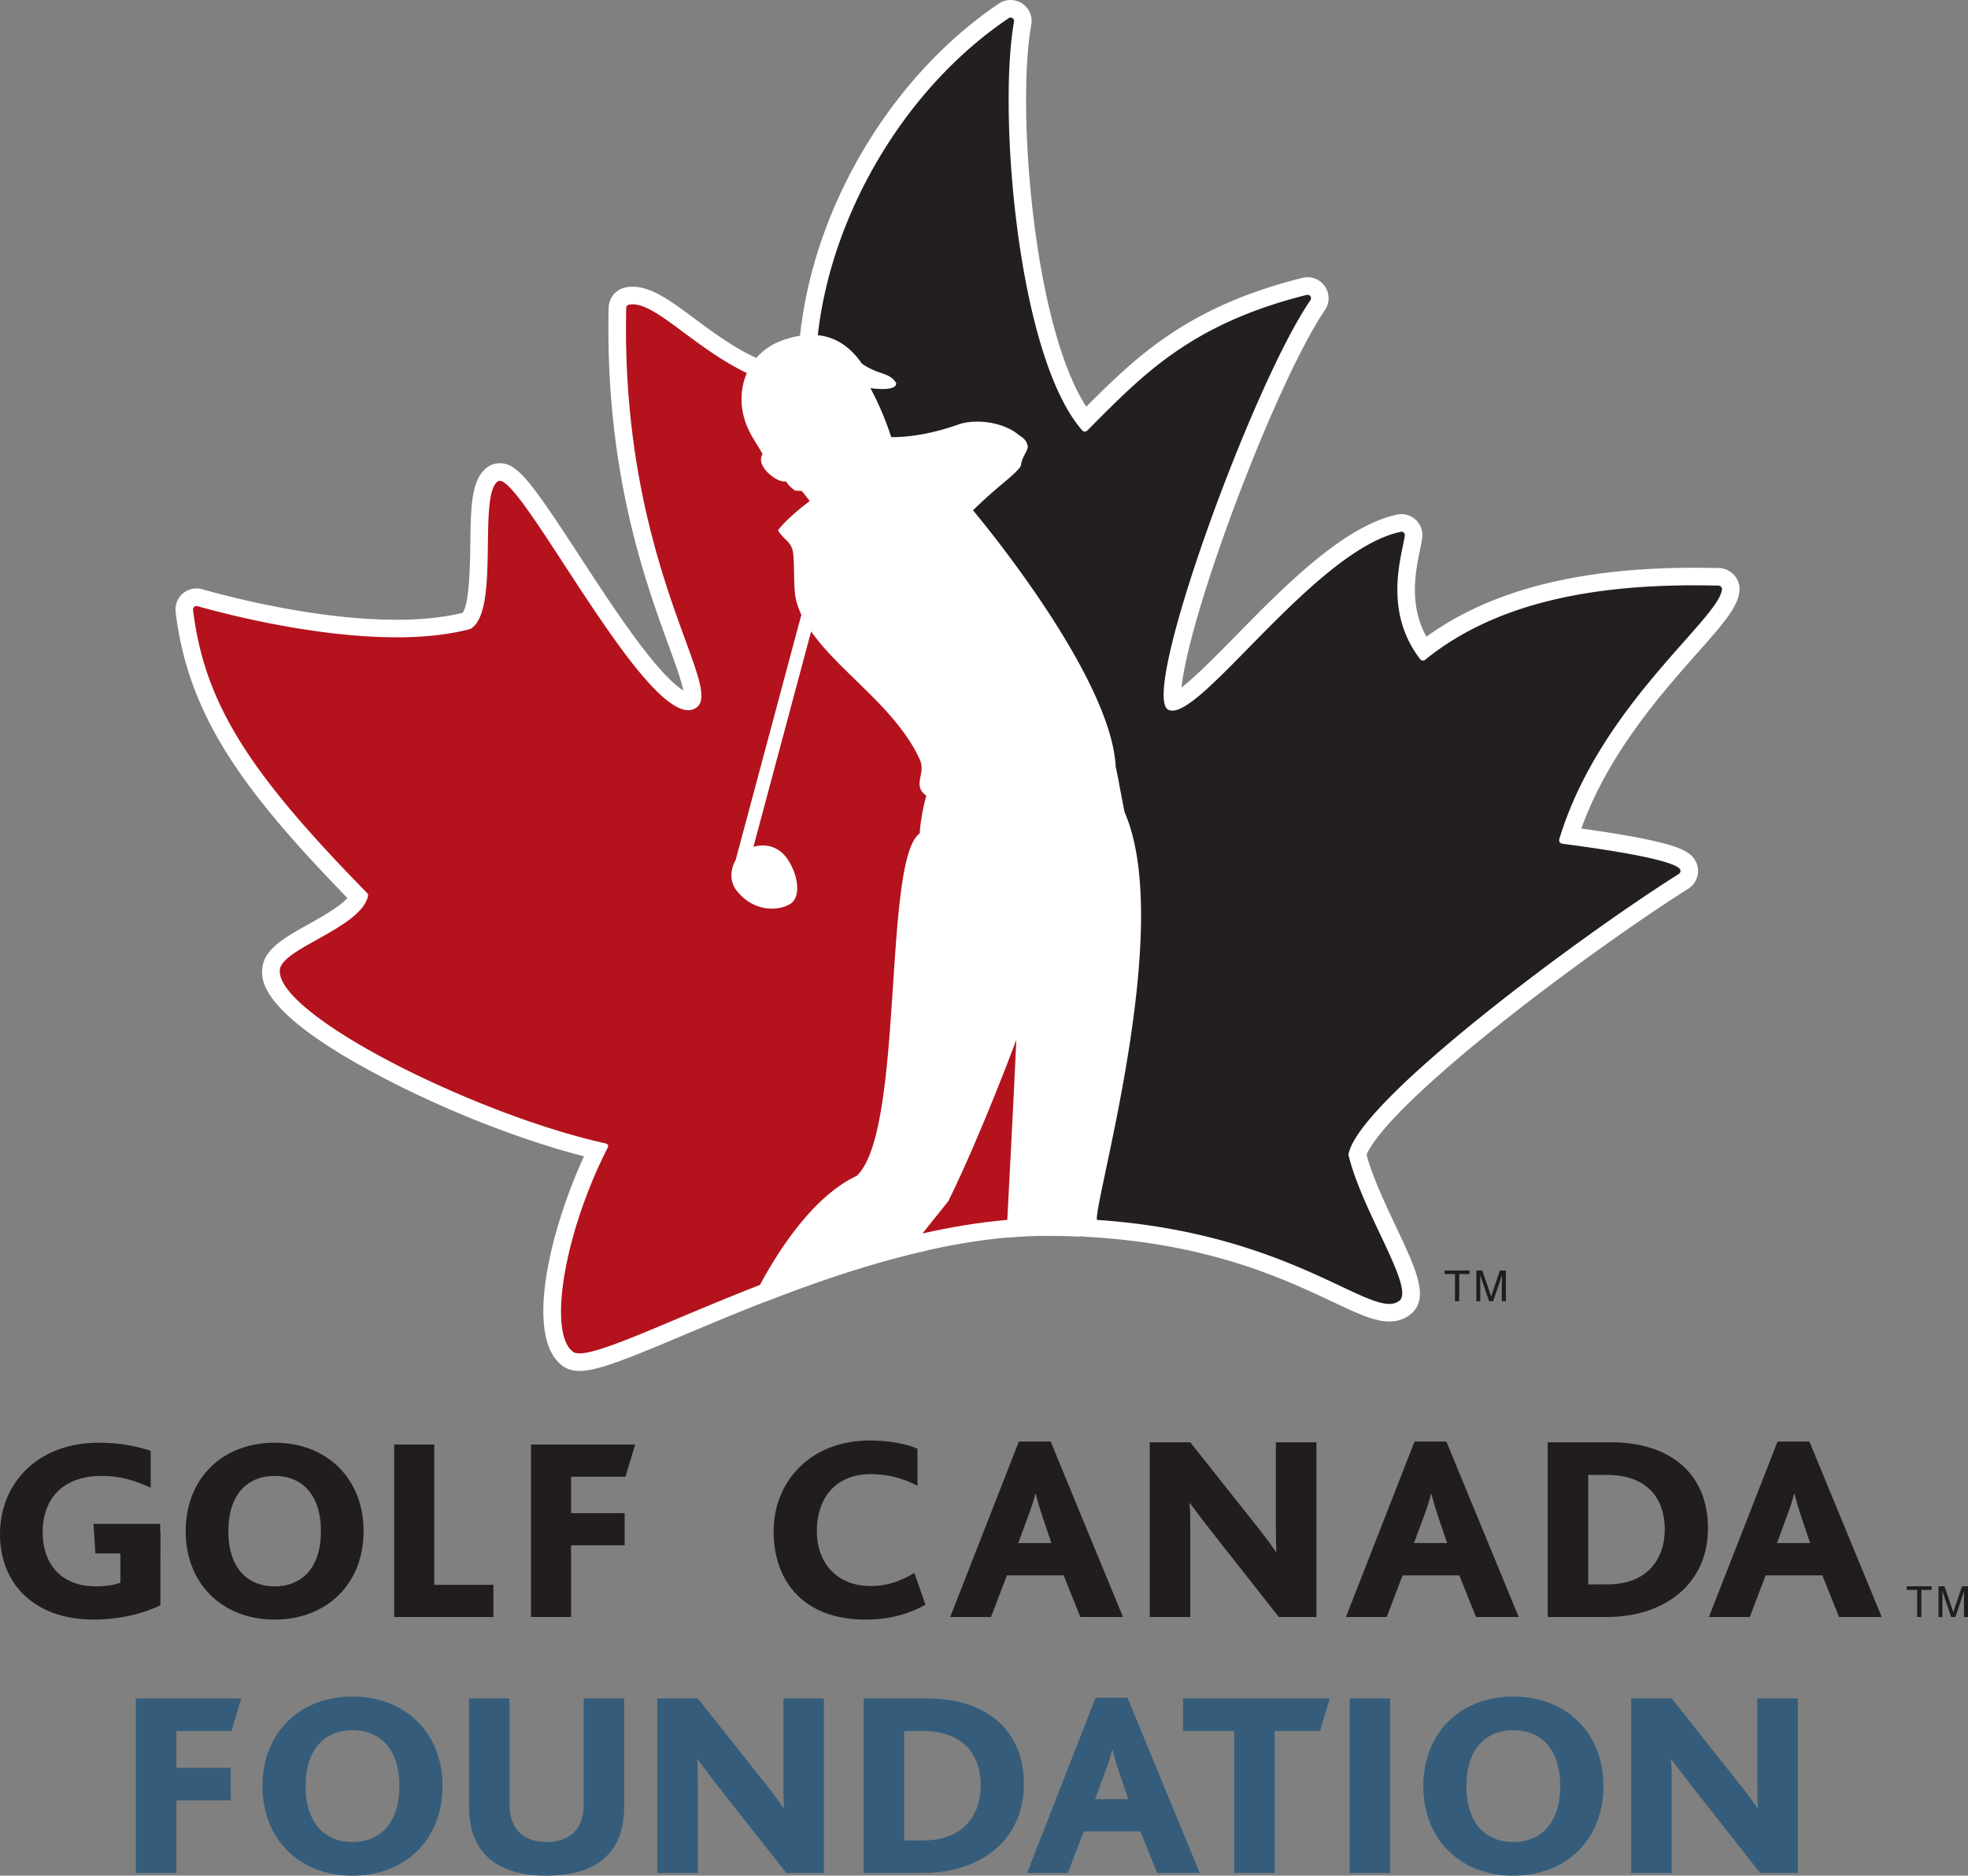
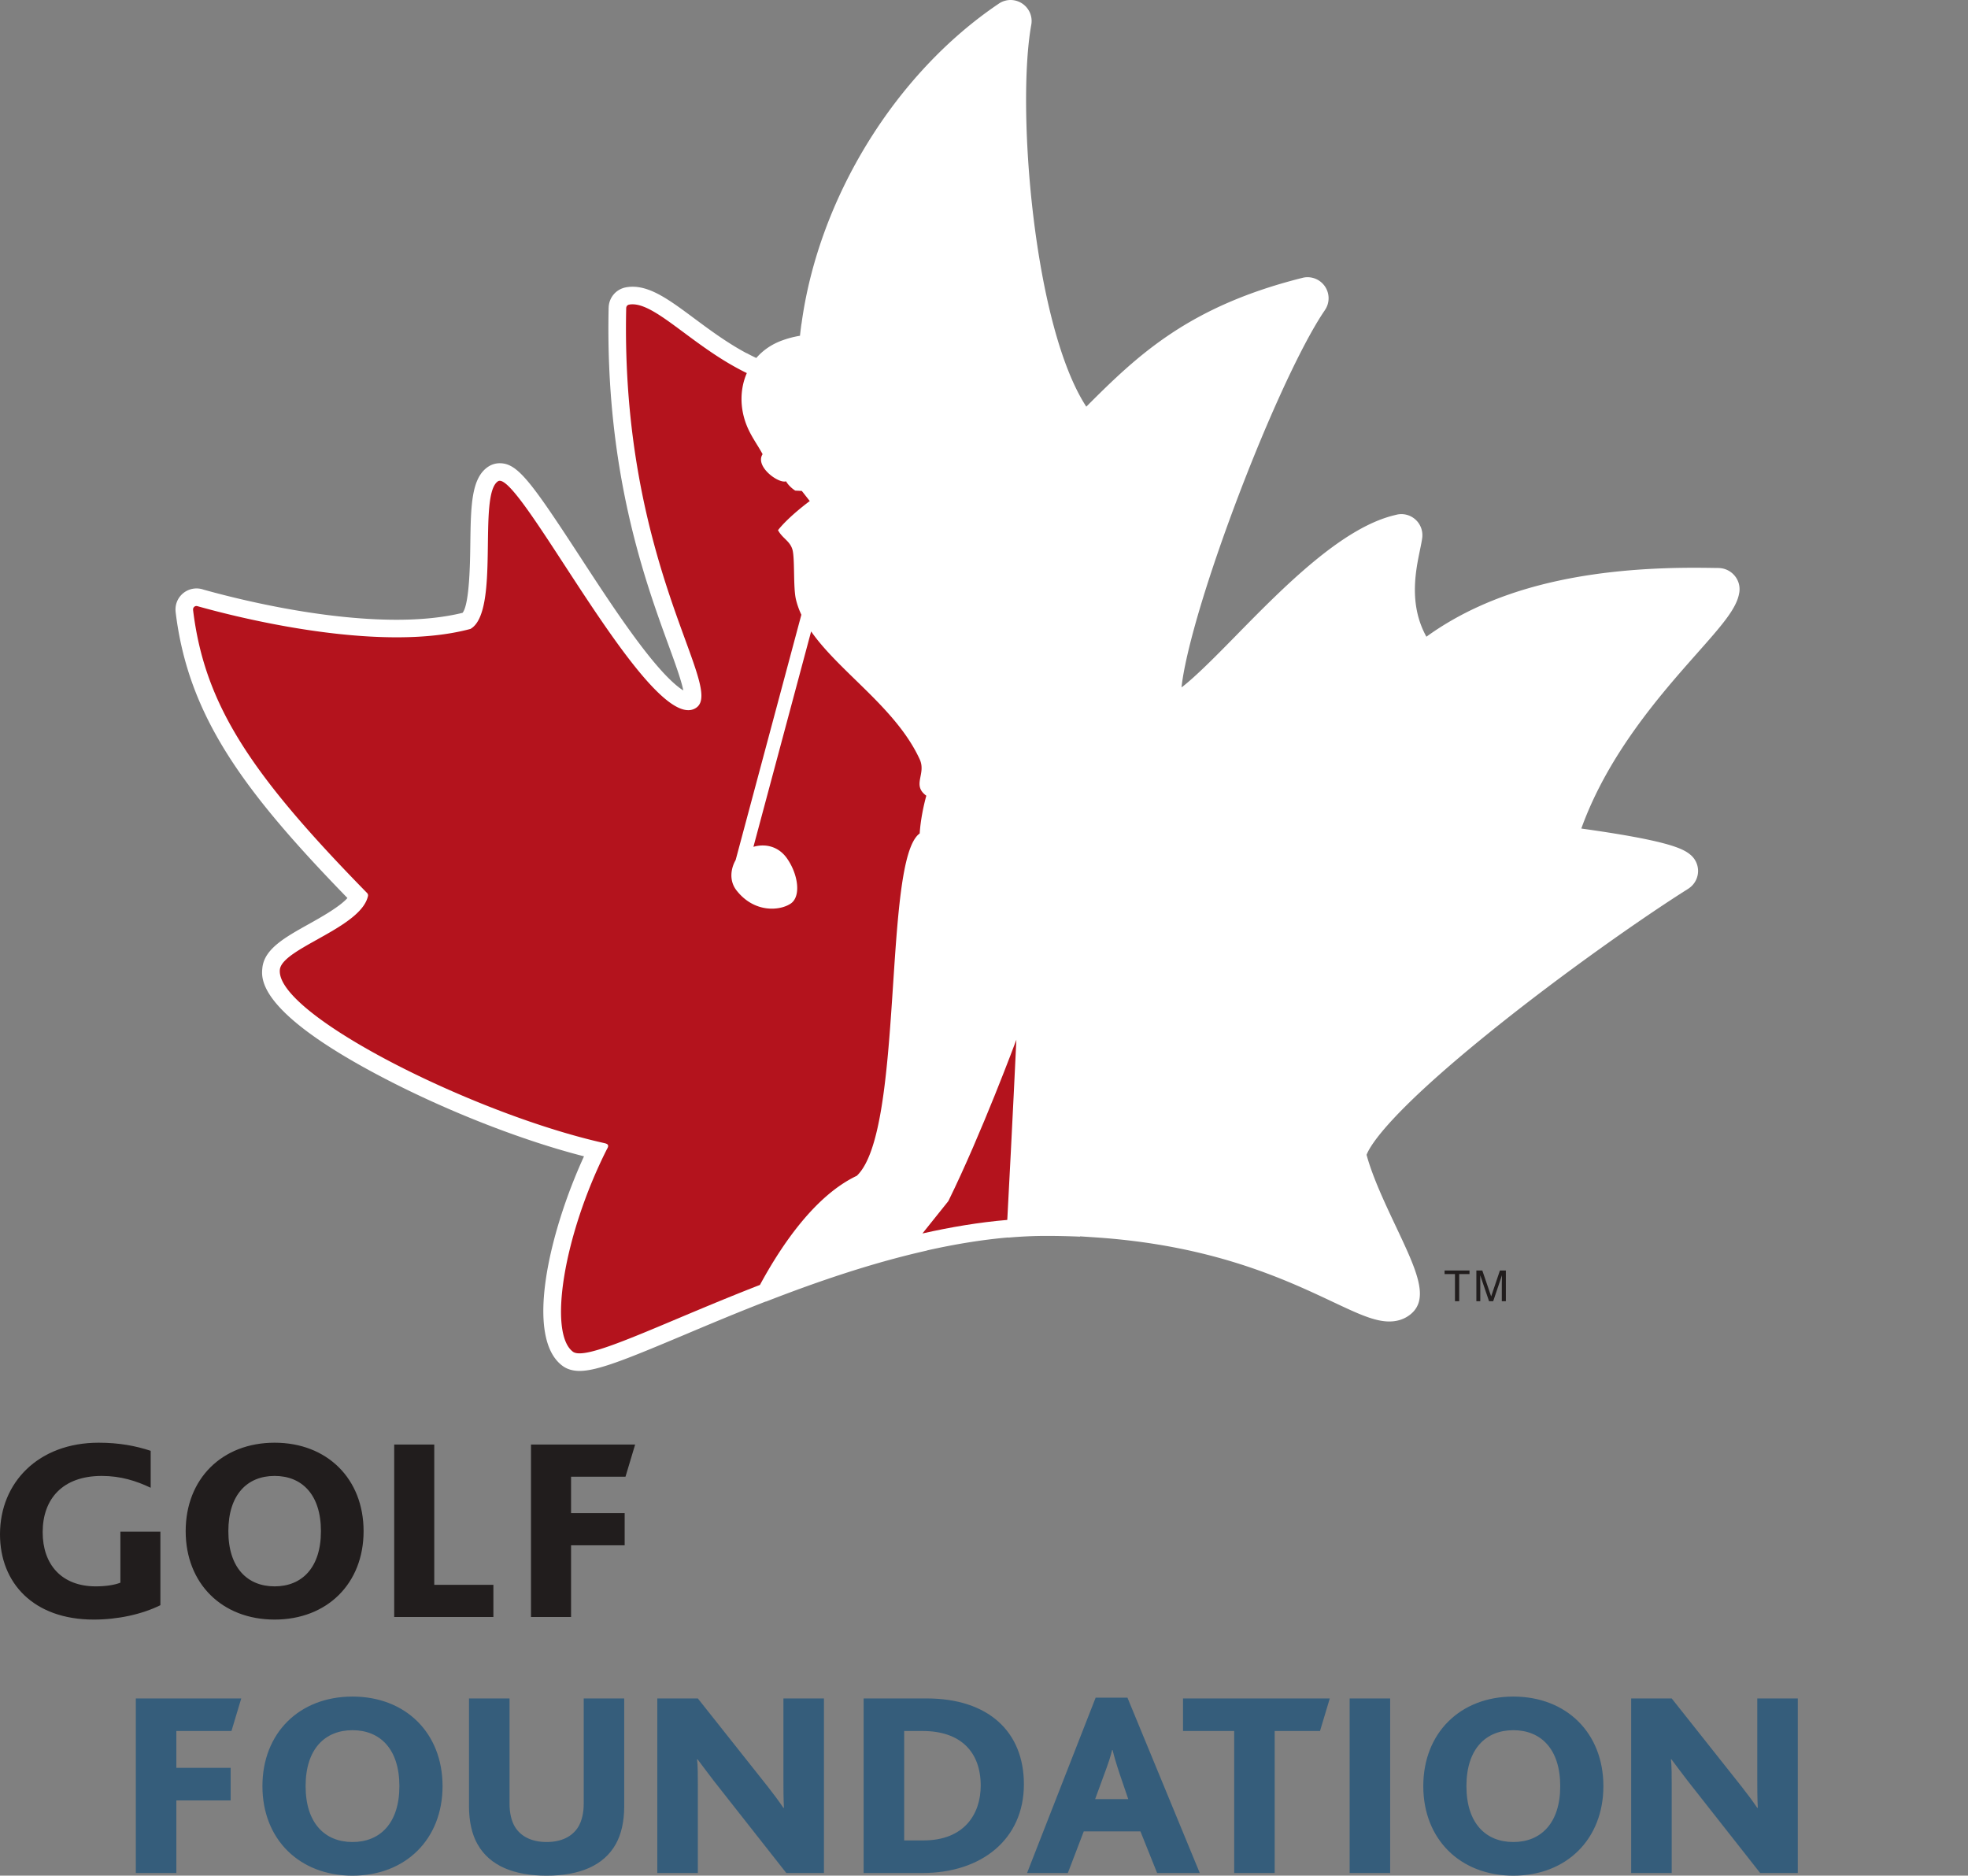
<svg xmlns="http://www.w3.org/2000/svg" height="477.427" width="500.96">
  <rect width="100%" height="100%" fill="#808080" stroke="none" />
  <path d="M81.695 389.744c0-9.341-4.859-14.063-11.791-14.063-6.922 0-11.776 4.722-11.776 14.063 0 9.325 4.854 14.047 11.776 14.047 6.932 0 11.791-4.722 11.791-14.047zm-34.43 0c0-13.325 9.253-22.519 22.639-22.519 13.385 0 22.65 9.194 22.65 22.519 0 13.314-9.265 22.502-22.65 22.502-13.386 0-22.638-9.188-22.638-22.502M100.346 367.697h10.196v35.706h15.054v8.188h-25.25v-43.894M135.167 367.697h26.508l-2.456 8.19h-13.852v9.261h13.644v8.187h-13.644v18.256h-10.2v-43.894M40.828 408.585c-4.737 2.336-10.851 3.661-16.98 3.661C8.532 412.246 0 402.921 0 390.544c0-13.256 9.852-23.319 25.102-23.319 5.203 0 9.4.795 13.255 2.063v9.407c-3.656-1.746-7.651-3.014-12.446-3.014-9.981 0-15.049 5.86-15.049 14.326 0 8.198 4.8 13.784 13.518 13.784 2.456 0 4.737-.334 6.266-.935v-12.987h10.182v18.716" fill="#211d1d" />
-   <path d="M40.768 395.408H24.281l-.476-7.523h16.963v7.523M235.579 408.476c-5.451 2.976-10.595 3.776-15.306 3.776-15.382 0-23.346-9.44-23.346-22.459 0-12.754 9.44-23.131 24.49-23.131 4.984 0 9.034.803 12.132 2.08v9.445c-3.7-1.959-7.68-2.962-11.869-2.962-9.573 0-13.759 6.808-13.759 14.43 0 8.302 5.254 14.045 13.631 14.045 4.641 0 7.88-1.365 11.203-3.323l2.824 8.1M267.65 392.76l-2.089-6.141c-1.017-3.037-1.549-4.924-1.897-6.337h-.123c-.344 1.488-.95 3.371-2.101 6.41l-2.221 6.068zm-8.293-25.83h8.092l18.41 44.66h-10.852l-4.252-10.593h-14.438l-4.054 10.594h-10.386l17.48-44.662M292.67 367.121h10.322l17.817 22.47c1.402 1.822 2.688 3.513 3.964 5.4h.14c-.14-2.296-.14-5.531-.14-7.288V367.12h10.331v44.47h-9.576l-18.421-23.417c-1.418-1.818-2.71-3.567-4.175-5.526h-.139c.199 1.481.199 4.453.199 6.336v22.607h-10.321v-44.47M368.375 392.76l-2.09-6.141c-1.008-3.037-1.549-4.924-1.9-6.337h-.12c-.344 1.488-.945 3.371-2.089 6.41l-2.233 6.068zm-8.295-25.83h8.093l18.42 44.66h-10.862l-4.258-10.593h-14.442l-4.044 10.594H342.61l17.469-44.662M409.2 403.288c10.32 0 14.573-6.687 14.573-13.96 0-8.641-5.196-13.91-14.776-13.91h-4.712v27.87zm-15.23-36.167h16.05c15.579 0 24.75 8.374 24.75 21.863 0 14.036-10.791 22.607-25.838 22.607h-14.961v-44.47M460.776 392.76l-2.084-6.141c-1.013-3.037-1.555-4.924-1.888-6.337h-.137c-.334 1.488-.942 3.371-2.087 6.41l-2.232 6.068zm-8.29-25.83h8.105L479 411.59h-10.857l-4.258-10.593h-14.438l-4.044 10.594h-10.396l17.48-44.662M491.705 403.77v.92h-2.62v6.9h-1.078v-6.9h-2.643v-.92h6.341M493.45 403.77h1.51l2.256 6.6 2.233-6.6h1.511v7.82h-1.028v-4.635c0-.148 0-.411.02-.79 0-.364.016-.754.016-1.173l-2.232 6.599h-1.057l-2.242-6.6v1.11c.01.394.01.69.01.854v4.636h-.998v-7.82" fill="#211d1d" />
  <path d="M34.575 432.32h26.836l-2.49 8.288h-14.03v9.37h13.828v8.302H44.89v18.475H34.575V432.32M101.664 454.635c0-9.446-4.92-14.232-11.935-14.232-7.015 0-11.935 4.786-11.935 14.232 0 9.44 4.92 14.23 11.935 14.23 7.016 0 11.935-4.79 11.935-14.23zm-34.862 0c0-13.49 9.367-22.792 22.927-22.792 13.55 0 22.925 9.302 22.925 22.792 0 13.484-9.375 22.792-22.925 22.792-13.56 0-22.927-9.308-22.927-22.792M121.547 469.405c-1.42-2.494-2.162-5.801-2.162-9.642V432.32h10.32v26.836c0 2.285.472 4.318 1.342 5.799 1.555 2.562 4.388 3.91 8.098 3.91 3.71 0 6.54-1.348 8.09-3.91.874-1.481 1.35-3.514 1.35-5.8V432.32h10.311v27.443c0 3.84-.74 7.148-2.15 9.642-3.106 5.527-9.306 8.022-17.6 8.022-8.297 0-14.498-2.495-17.6-8.022M167.317 432.32h10.322l17.801 22.448c1.417 1.82 2.699 3.512 3.981 5.4h.134c-.134-2.293-.134-5.533-.134-7.288v-20.56h10.319v44.435h-9.579l-18.413-23.402c-1.412-1.82-2.693-3.573-4.175-5.53h-.133c.199 1.49.199 4.454.199 6.347v22.585h-10.322V432.32M235.081 468.457c10.32 0 14.562-6.669 14.562-13.958 0-8.63-5.187-13.891-14.76-13.891h-4.722v27.85zm-15.24-36.137h16.05c15.576 0 24.745 8.361 24.745 21.85 0 14.014-10.79 22.585-25.824 22.585h-14.97V432.32M287.2 457.946l-2.096-6.145c-1.013-3.03-1.545-4.918-1.888-6.333h-.133c-.334 1.478-.946 3.367-2.088 6.399l-2.224 6.08zm-8.297-25.83h8.089l18.413 44.639H294.55l-4.248-10.59h-14.429l-4.05 10.59H261.44l17.463-44.64M314.167 440.608h-13.024v-8.288H338.5l-2.489 8.288h-11.536v36.147h-10.31v-36.147M343.555 432.32h10.314v44.435h-10.314V432.32M397.161 454.635c0-9.446-4.928-14.232-11.936-14.232-7.022 0-11.942 4.786-11.942 14.232 0 9.44 4.92 14.23 11.942 14.23 7.008 0 11.936-4.79 11.936-14.23zm-34.86 0c0-13.49 9.367-22.792 22.924-22.792 13.555 0 22.923 9.302 22.923 22.792 0 13.484-9.368 22.792-22.923 22.792-13.557 0-22.924-9.308-22.924-22.792M415.219 432.32h10.32l17.796 22.448c1.422 1.82 2.704 3.512 3.985 5.4h.135c-.135-2.293-.135-5.533-.135-7.288v-20.56h10.315v44.435h-9.576l-18.408-23.402c-1.415-1.82-2.699-3.573-4.178-5.53h-.136c.202 1.49.202 4.454.202 6.347v22.585h-10.32V432.32" fill="#355d7b" />
  <path d="M374.068 323.387v.92h-2.623v6.901h-1.077v-6.901h-2.644v-.92h6.344M375.813 323.387h1.511l2.255 6.6 2.232-6.6h1.51v7.821h-1.029v-4.636c0-.148 0-.41.021-.79 0-.363.019-.754.019-1.174l-2.235 6.6h-1.054l-2.246-6.6v1.11c.011.393.011.69.011.854v4.636h-.995v-7.821" fill="#211d1d" />
  <path d="M143.692 347.056c1.153.872 2.61 1.308 4.34 1.308" fill="#eaecec" />
-   <path d="M433.744 151.185h-.296c-.241-.018-.361 0-.516 0-26.243-.124-50.941 4.315-68.11 18.451l-.433.3c-.509.317-1.297.44-1.941.417-.573-.006-1.292-.27-1.579-.493l-.446-.319c-9.059-10.56-6.975-24.954-5.784-29.75v-.19a.863.863 0 00-.851-.876l-.541.112-.21.118c-24.284 11.601-45.917 48.097-56.512 43.669-10.592-4.457 16.28-74.156 31.664-102.261l.123-.24a.994.994 0 00.139-.519.873.873 0 00-.871-.884h-.163l-.041.019c-26.003 7.426-40.872 24.566-48.168 31.85l-.215.231c-.382.465-1.334 1.147-2.553 1.147-1.164 0-2.088-.524-2.737-1.295v.019c-16.607-19.046-21.182-77.955-18.7-100.468l.017-.183c0-.47-.27-.77-.753-.77-.2 0-.355.06-.488.153-21.336 15.358-39.723 47.49-42.587 73.22 3.532.384 8.196 4.557 10.2 7.502 4.581 2.77 8.08 2.031 9.49 6.582.213 3.926-3.749 4.18-4.85 4.333 0 0 .35.781 2.863 7.097 4.67-.194 8.358-1.029 15.56-3.422 4.368-1.242 11.489-.294 15.653 2.645 3.03 1.876 3.519 3.01 4.11 4.463.98 2.586-1.326 4.522-1.762 7.273-.177 1.181-3.5 3.917-6.639 6.616-2.908 2.51-4.402 3.91-4.402 3.91s34.261 41.153 35.45 64.814c.67 3.025 1.416 7.584 2.19 11.21 12.273 28.202-5.575 93.558-6.623 101.857 0 .164-.107.376-.081.505 42.926 3.293 66.782 22.747 72.149 21.215 2.35-.659-10.953-23.595-13.45-35.266 1.726-14.972 56.27-54.637 81.091-71.124l.18-.134c.234-.166.408-.418.408-.712 0-.299-.174-.534-.369-.699-1.97-.93-17.559-3.383-25.101-4.352l-.888-.459c-.215-.134-.571-.452-.594-.5-.302-.358-.814-.829-.974-2.162l.029-.63c9.121-30.386 33.665-51.966 39.488-60.269l.159-.499.058-.241c0-.47-.337-.97-.793-1.01M234.305 192.95c-6.002-13.078-20.441-22.22-27.702-32.627l-14.726 54.962c3.171-.928 6.44 0 8.49 2.818 2.94 4.141 3.71 9.808 1.048 11.625-2.718 1.875-9.274 2.497-13.824-3.305-1.991-2.528-1.472-5.603-.264-7.756l16.773-62.572c-.59-1.318-1.083-2.659-1.387-4.016-.722-3.099-.241-10.396-.894-12.64-.658-2.207-2.531-2.807-3.662-4.923 2.77-3.557 8.09-7.432 8.09-7.432l-2.024-2.593-1.698-.09s-1.513-.905-2.322-2.349c-1.959.635-8-3.823-5.978-6.933-1.206-2.259-2.841-4.404-3.988-7.128-1.877-4.515-1.846-9.418-.042-13.558-13.978-6.75-23.72-18.568-30-17.457a.868.868 0 00-.755.857c-1.492 65.408 25.19 96.712 17.913 101.915-5.866 4.193-17.746-12.199-28.598-28.592-10.18-15.376-19.457-30.752-22.02-29.14-5.275 3.368.629 33.297-7.047 37.676-21.582 5.835-54.793-1.616-69.575-5.767v-.041l-.287-.036c-.49 0-.906.39-.906.876l.03.124h-.017c2.945 24.365 14.899 42.081 44.383 72.17.145.18.253.386.253.663l-.038.23c-1.565 6.83-16.192 11.612-20.966 16.228-.864.818-1.413 1.634-1.484 2.458-.07.722.06 1.507.365 2.328 4.763 12.154 50.797 34.798 82.103 41.871.535.12 1.135.221 1.247.625.107.399-.175.767-.45 1.274-10.897 21.757-14.87 46.622-8.514 51.365 3.463 2.593 22.601-7.27 47.712-17.021 5.63-10.414 14.161-22.855 24.701-27.863 12.174-11.46 6.599-80.561 16.06-87.305.2-3.394.959-7.056 1.688-9.62-3.774-2.739.038-5.544-1.688-9.302M241.593 305.648a2524.24 2524.24 0 00-6.6 8.248c7.198-1.624 14.452-2.832 21.626-3.45 1.276-24.002 2.337-45.96 2.337-45.96s-8.875 23.945-17.363 41.162" fill="#231f20" />
  <path d="M256.645 315.02c3.271-.283 6.527-.436 9.736-.436 2.939 0 5.786.073 8.544.19l.023-.073 3.976.266c29.787 2.012 48.181 10.681 60.355 16.416 6.38 3.005 10.586 4.985 14.365 4.985 2.025 0 3.803-.576 5.281-1.721 5.13-3.994 1.654-11.342-3.602-22.48-2.784-5.899-5.915-12.527-7.46-18.226 1-2.545 6.077-10.837 31.825-31.572 18.073-14.552 38.539-28.885 49.937-36.064.151-.094.294-.194.426-.294a5.355 5.355 0 002.198-4.32 5.378 5.378 0 00-2.032-4.194c-1.966-1.622-6.222-3.604-27.689-6.602 6.865-19.075 20.312-34.258 29.413-44.54 6.315-7.127 10.175-11.478 10.782-15.471l-.011.124c.061-.347.097-.7.097-1.052 0-2.763-2.164-5.11-4.932-5.35a8.027 8.027 0 00-.658-.03h-.332a308.128 308.128 0 00-5.599-.059c-29.497 0-51.85 5.739-68.193 17.551-4.527-8.16-2.74-16.752-1.626-22.12.215-1.075.414-2.004.53-2.828.056-.305.072-.604.072-.904a5.348 5.348 0 00-6.704-5.176l.204-.035c-13.584 2.899-28.735 18.34-40.907 30.744-4.51 4.6-10.312 10.515-13.904 13.226.604-6.016 3.904-19.846 12.04-42.2 8.47-23.236 18.287-44.863 24.45-53.818l-.063.076a5.303 5.303 0 001.008-3.121 5.357 5.357 0 00-5.351-5.352c-.35 0-.705.036-1.05.105l-.127.024-.104.031c-28.863 7.215-41.863 19.575-55.044 32.792-13.46-20.632-17.79-76.055-14.023-97.112.067-.347.103-.7.103-1.052 0-2.947-2.399-5.35-5.395-5.35-1.067.018-2.095.334-2.937.917-26.4 17.774-45.928 49.578-50.246 81.546l-.02-.005c-.133 1.005-.258 2.01-.365 3.01a24.62 24.62 0 00-4.415 1.146c-2.793.988-5.022 2.57-6.709 4.51a51.067 51.067 0 01-2.459-1.24l.003.034c-4.959-2.65-9.387-5.943-13.348-8.883-6.052-4.493-10.83-8.05-15.697-8.05-.546 0-1.084.053-1.61.142v.006a5.353 5.353 0 00-4.464 5.273l-.006-.1c-.935 41.577 9.217 69.388 15.278 86.005 1.536 4.211 3.231 8.86 3.728 11.43-1.294-.782-3.678-2.682-7.496-7.25-4.721-5.652-9.932-13.329-13.941-19.385a1148.03 1148.03 0 01-5.081-7.756c-12.388-18.997-15.74-23.436-20.203-23.436a5.274 5.274 0 00-2.817.804c-4.443 2.81-4.545 9.944-4.68 19.803-.058 4.64-.201 15.265-1.968 17.469-4.714 1.165-10.355 1.765-16.795 1.765-19.502 0-40.604-5.286-49.105-7.656a5.38 5.38 0 00-1.83-.317 5.353 5.353 0 00-5.349 5.345c0 .252.016.488.036.658 3.201 26.529 17.268 45.562 43.734 72.798-1.978 2.239-6.797 4.94-9.907 6.672-6.03 3.371-11.236 6.283-11.745 11.096-.3 2.824-1.195 11.42 31.393 28.311 16.281 8.439 35.078 15.736 50.477 19.668-8.89 19.373-15.135 46.093-5.51 53.305 1.166.878 2.64 1.32 4.386 1.32 4.637 0 12.267-3.122 26.484-9.106 6.241-2.63 13.308-5.61 20.915-8.563v.037c12.621-4.918 26.741-9.805 41.058-13.016l-.017-.024c7.3-1.638 14.247-2.745 20.655-3.302l.014.041" fill="#fff" />
-   <path d="M427.39 222.412a.853.853 0 00.386-.721.867.867 0 00-.341-.695h-.004c-2.835-2.452-19.408-4.875-29.788-6.244l.118.005-.118-.01a.876.876 0 01-.759-.866l.027-.218h-.006c10.159-33.786 40.45-55.922 41.411-63.536l.008.006.01-.177a.879.879 0 00-.798-.876h-.07v-.024c-.225-.024-.447 0-.598-.005-28.31-.647-54.995 3.404-74.092 18.886h.008a.89.89 0 01-1.295-.184l.023.031c-9.557-12.395-4.599-26.495-3.928-31.393l.024-.175a.882.882 0 00-.885-.884l-.22.03.002.018c-22.124 4.715-51.737 49.232-59.138 45.257-7.282-3.917 21.506-82.853 36.19-104.206v-.008a.878.878 0 00-.713-1.387l-.175.017-.016.006c-29.766 7.432-41.96 20.573-55.882 34.53a.855.855 0 01-.618.267.875.875 0 01-.677-.324l-.007.007C258.891 90.557 254.043 28.29 258.12 5.53l-.011-.007.023-.176a.875.875 0 00-.878-.876.878.878 0 00-.49.147l.004.006c-26.46 17.815-45.163 49.884-48.591 80.688 4.75.495 8.395 3.152 11.224 7.25 4.363 3.005 7.05 2.112 8.727 4.969.126 2.28-6.575 1.264-6.575 1.264s2.91 5.056 5.31 12.472c4.298.045 10.283-.76 17.53-3.37 4.483-1.294 11.128-.423 15.003 2.863 1.565.982 1.94 1.647 2.194 2.699.258 1.095-1.438 2.752-1.689 4.887-.132 1.105-3.695 3.88-6.827 6.573-2.908 2.504-5.393 4.973-5.393 4.973s35.145 41.63 36.32 65.231c.676 3.03 1.516 8.004 2.275 11.625 12.392 28.318-6.652 94.902-7.075 103.279.005.153.016.316.023.483 50.334 3.392 70.224 25.841 76.96 20.601 4.086-3.181-9.46-22.647-12.944-37.213 2.426-13.752 59.304-55.822 83.97-71.355l.2-.136-.02.004" fill="#231f20" />
-   <path d="M147.53 344.48c-.747 0-1.318-.135-1.698-.42-6.321-4.743-2.372-29.544 8.513-51.259.259-.514.548-.881.431-1.278-.112-.391-.705-.5-1.247-.623-31.24-7.05-77.178-29.645-81.918-41.776-.316-.823-.447-1.592-.373-2.313.087-.832.626-1.648 1.484-2.479 4.76-4.604 19.36-9.355 20.932-16.192l.01.005.025-.229a.854.854 0 00-.273-.64l.003.005c-29.42-30.057-41.335-47.726-44.274-72.033h.004l-.004-.123c0-.484.387-.876.876-.876l.3.052.004.011c10.882 3.059 31.78 7.908 50.64 7.908 6.702 0 13.142-.612 18.79-2.133 7.654-4.363 1.747-34.251 7.035-37.596a.777.777 0 01.423-.116c3.045 0 11.895 14.597 21.556 29.196 9.663 14.598 20.138 29.197 26.431 29.197a3.5 3.5 0 002.083-.66c7.273-5.197-19.351-36.439-17.882-101.71l.006.006c0-.447.332-.81.762-.87l.115-.006h-.116c.273-.048.553-.07.84-.07 6.292 0 15.775 11.047 29.097 17.505-1.801 4.121-1.816 9.02.05 13.529 1.128 2.723 2.768 4.863 3.968 7.115-1.888 2.896 3.258 6.969 5.536 6.969.158 0 .304-.02.432-.061.824 1.434 2.336 2.364 2.336 2.364l1.68.082 2.022 2.576s-5.306 3.874-8.085 7.414c1.147 2.122 3.008 2.705 3.67 4.926.647 2.228.175 9.52.875 12.608.315 1.363.79 2.692 1.399 3.992l-16.727 62.442c-1.228 2.14-1.728 5.241.24 7.746 2.704 3.443 6.104 4.623 8.991 4.623 1.972 0 3.704-.552 4.81-1.308 2.658-1.823 1.894-7.49-1.046-11.595-1.539-2.137-3.753-3.181-6.097-3.181-.783 0-1.58.116-2.372.347l14.689-54.83c7.241 10.386 21.65 19.51 27.635 32.546 1.732 3.768-2.064 6.533 1.686 9.273-.716 2.57-1.474 6.232-1.686 9.605-9.435 6.74-3.872 75.675-16.011 87.139-10.513 4.985-19.032 17.388-24.656 27.779-22.29 8.666-39.873 17.416-45.913 17.417" fill="#fff" />
  <path d="M147.53 344.48c-.747 0-1.318-.135-1.698-.42-6.321-4.743-2.372-29.544 8.513-51.259.259-.514.548-.881.431-1.278-.112-.391-.705-.5-1.247-.623-31.24-7.05-77.178-29.645-81.918-41.776-.316-.823-.447-1.592-.373-2.313.087-.832.626-1.648 1.484-2.479 4.76-4.604 19.36-9.355 20.932-16.192l.01.005.025-.229a.854.854 0 00-.273-.64l.003.005c-29.42-30.057-41.335-47.726-44.274-72.033h.004l-.004-.123c0-.484.387-.876.876-.876l.3.052.004.011c10.882 3.059 31.78 7.908 50.64 7.908 6.702 0 13.142-.612 18.79-2.133 7.654-4.363 1.747-34.251 7.035-37.596a.777.777 0 01.423-.116c3.045 0 11.895 14.597 21.556 29.196 9.663 14.598 20.138 29.197 26.431 29.197a3.5 3.5 0 002.083-.66c7.273-5.197-19.351-36.439-17.882-101.71l.006.006c0-.447.332-.81.762-.87l.115-.006h-.116c.273-.048.553-.07.84-.07 6.292 0 15.775 11.047 29.097 17.505-1.801 4.121-1.816 9.02.05 13.529 1.128 2.723 2.768 4.863 3.968 7.115-1.888 2.896 3.258 6.969 5.536 6.969.158 0 .304-.02.432-.061.824 1.434 2.336 2.364 2.336 2.364l1.68.082 2.022 2.576s-5.306 3.874-8.085 7.414c1.147 2.122 3.008 2.705 3.67 4.926.647 2.228.175 9.52.875 12.608.315 1.363.79 2.692 1.399 3.992l-16.727 62.442c-1.228 2.14-1.728 5.241.24 7.746 2.704 3.443 6.104 4.623 8.991 4.623 1.972 0 3.704-.552 4.81-1.308 2.658-1.823 1.894-7.49-1.046-11.595-1.539-2.137-3.753-3.181-6.097-3.181-.783 0-1.58.116-2.372.347l14.689-54.83c7.241 10.386 21.65 19.51 27.635 32.546 1.732 3.768-2.064 6.533 1.686 9.273-.716 2.57-1.474 6.232-1.686 9.605-9.435 6.74-3.872 75.675-16.011 87.139-10.513 4.985-19.032 17.388-24.656 27.779-22.29 8.666-39.873 17.416-45.913 17.417" fill="#b4131d" />
  <path d="M234.81 313.965c3.305-4.156 5.727-7.178 6.593-8.236 8.465-17.192 17.316-41.077 17.316-41.077s-1.03 21.923-2.314 45.865c-7.161.603-14.414 1.826-21.594 3.448" fill="#fff" />
  <path d="M234.81 313.965c3.305-4.156 5.727-7.178 6.593-8.236 8.465-17.192 17.316-41.077 17.316-41.077s-1.03 21.923-2.314 45.865c-7.161.603-14.414 1.826-21.594 3.448" fill="#b4131d" />
</svg>